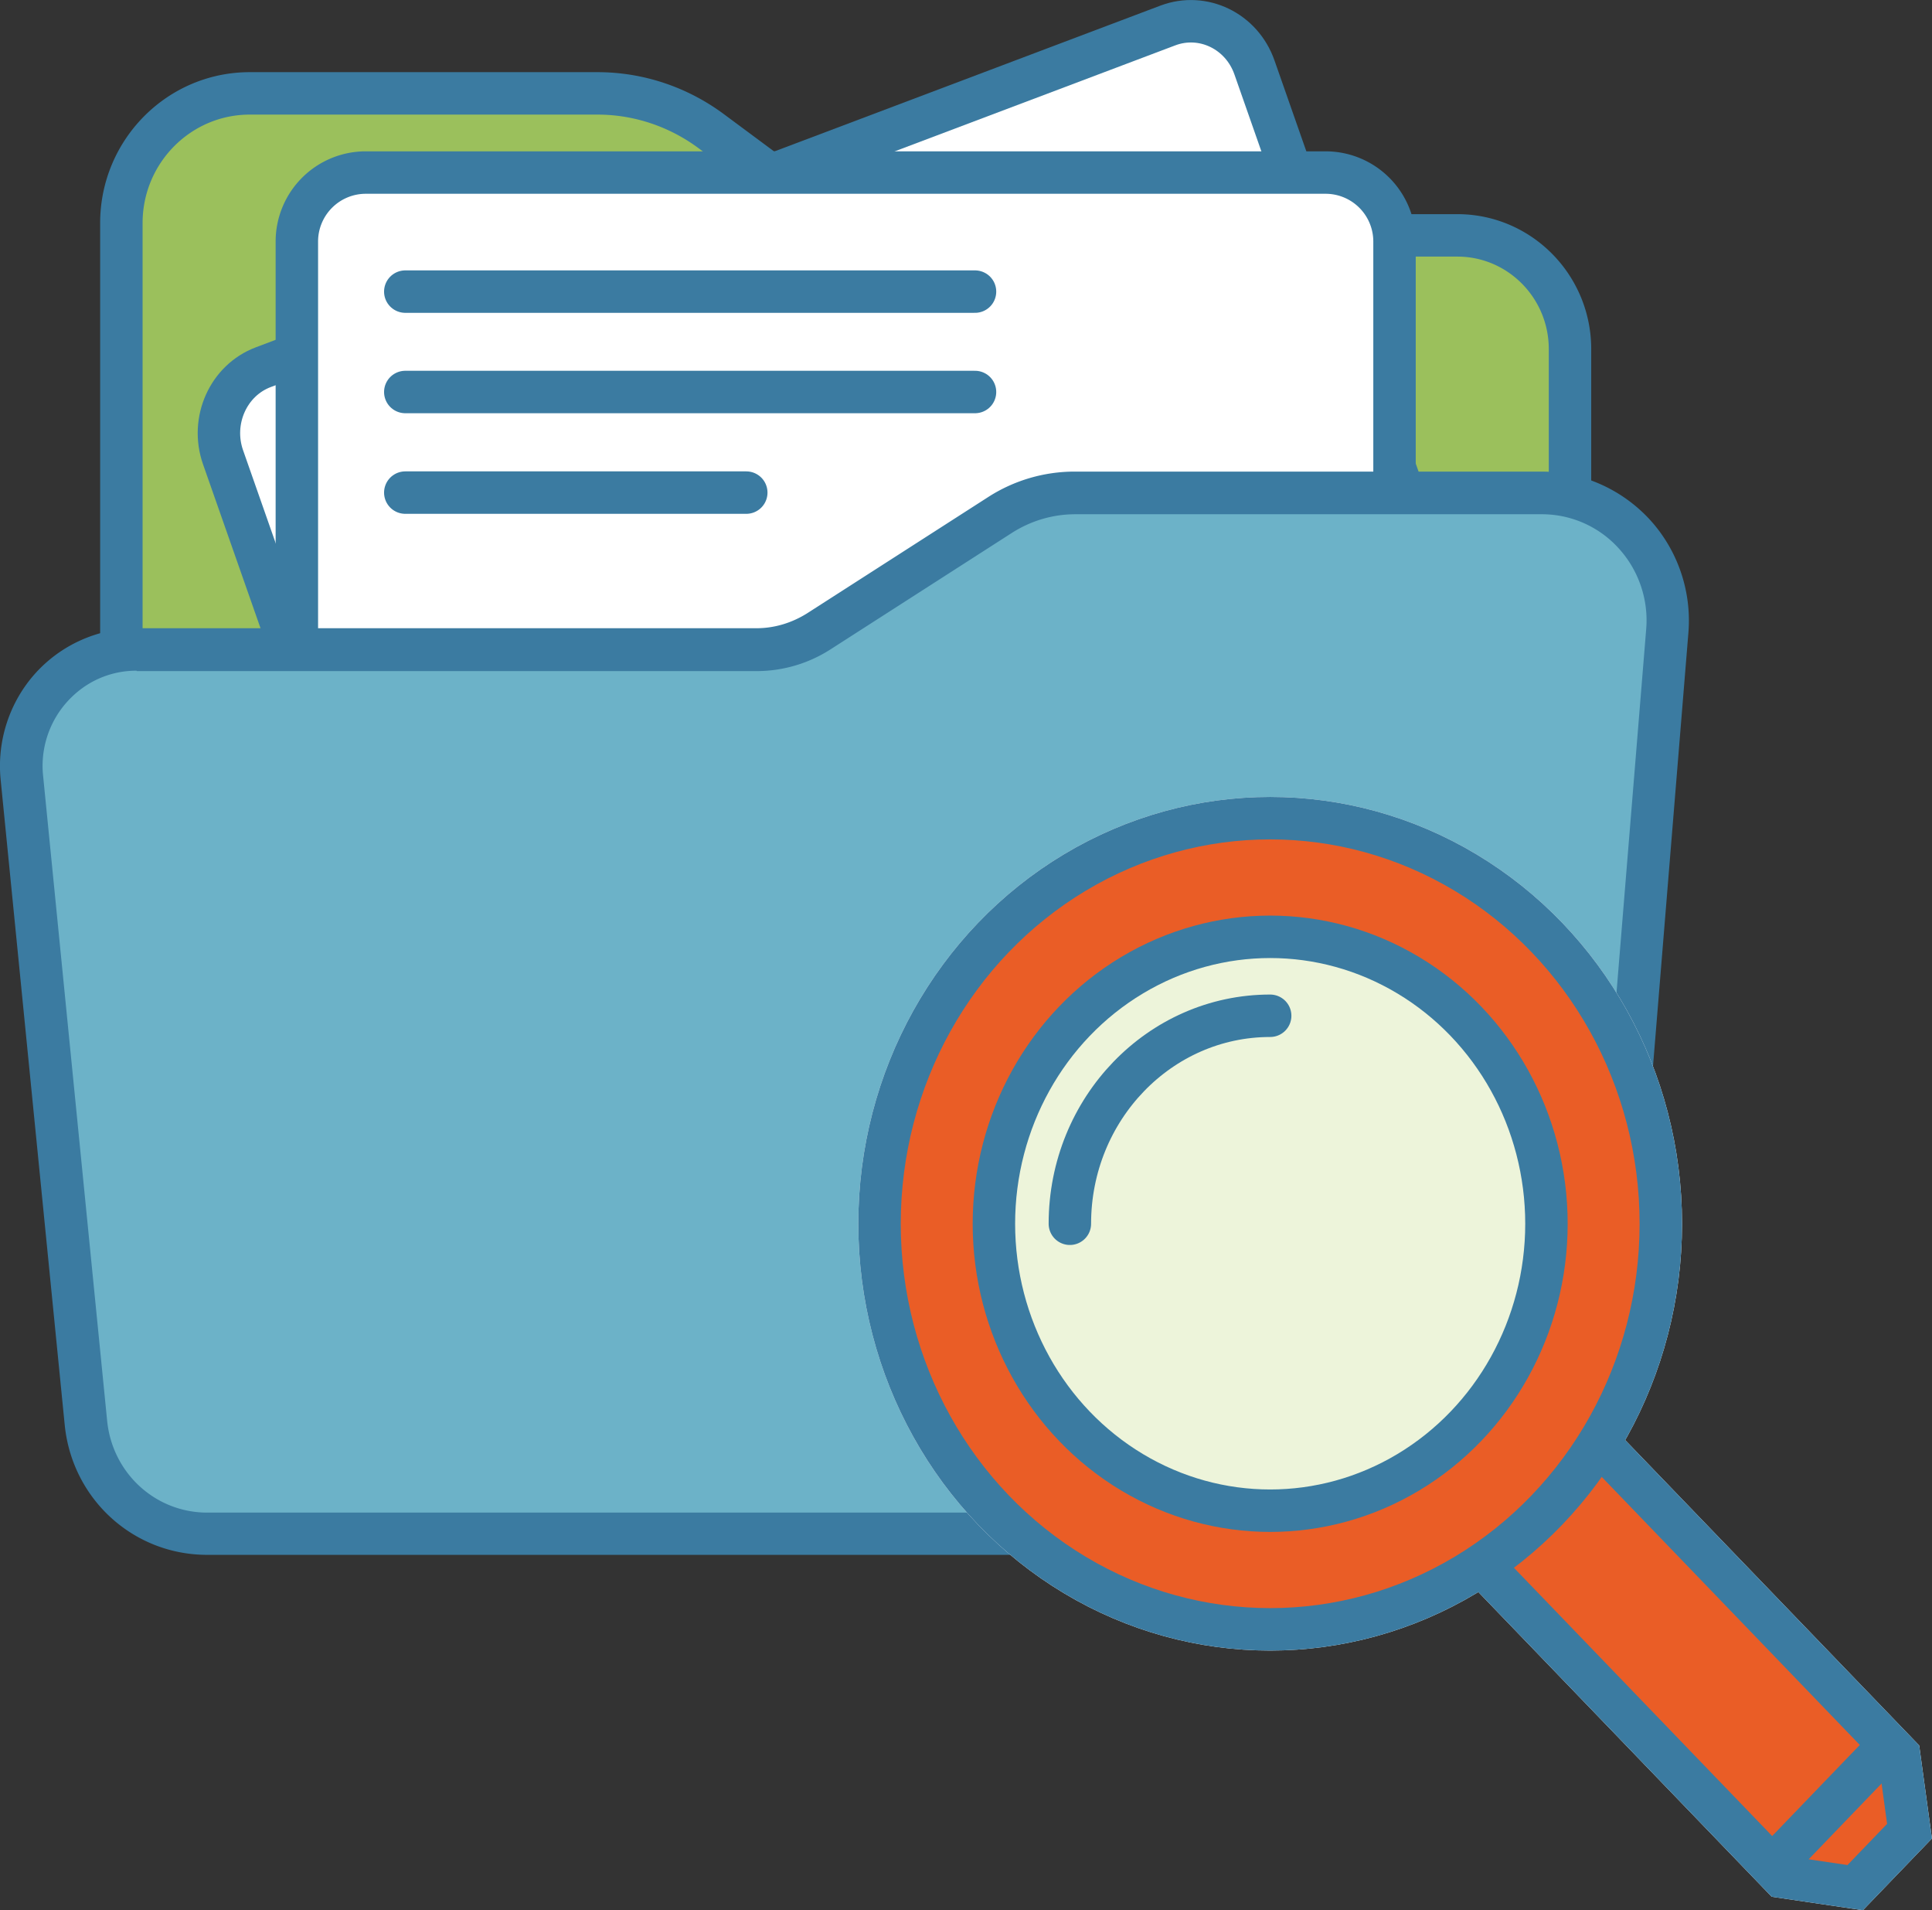
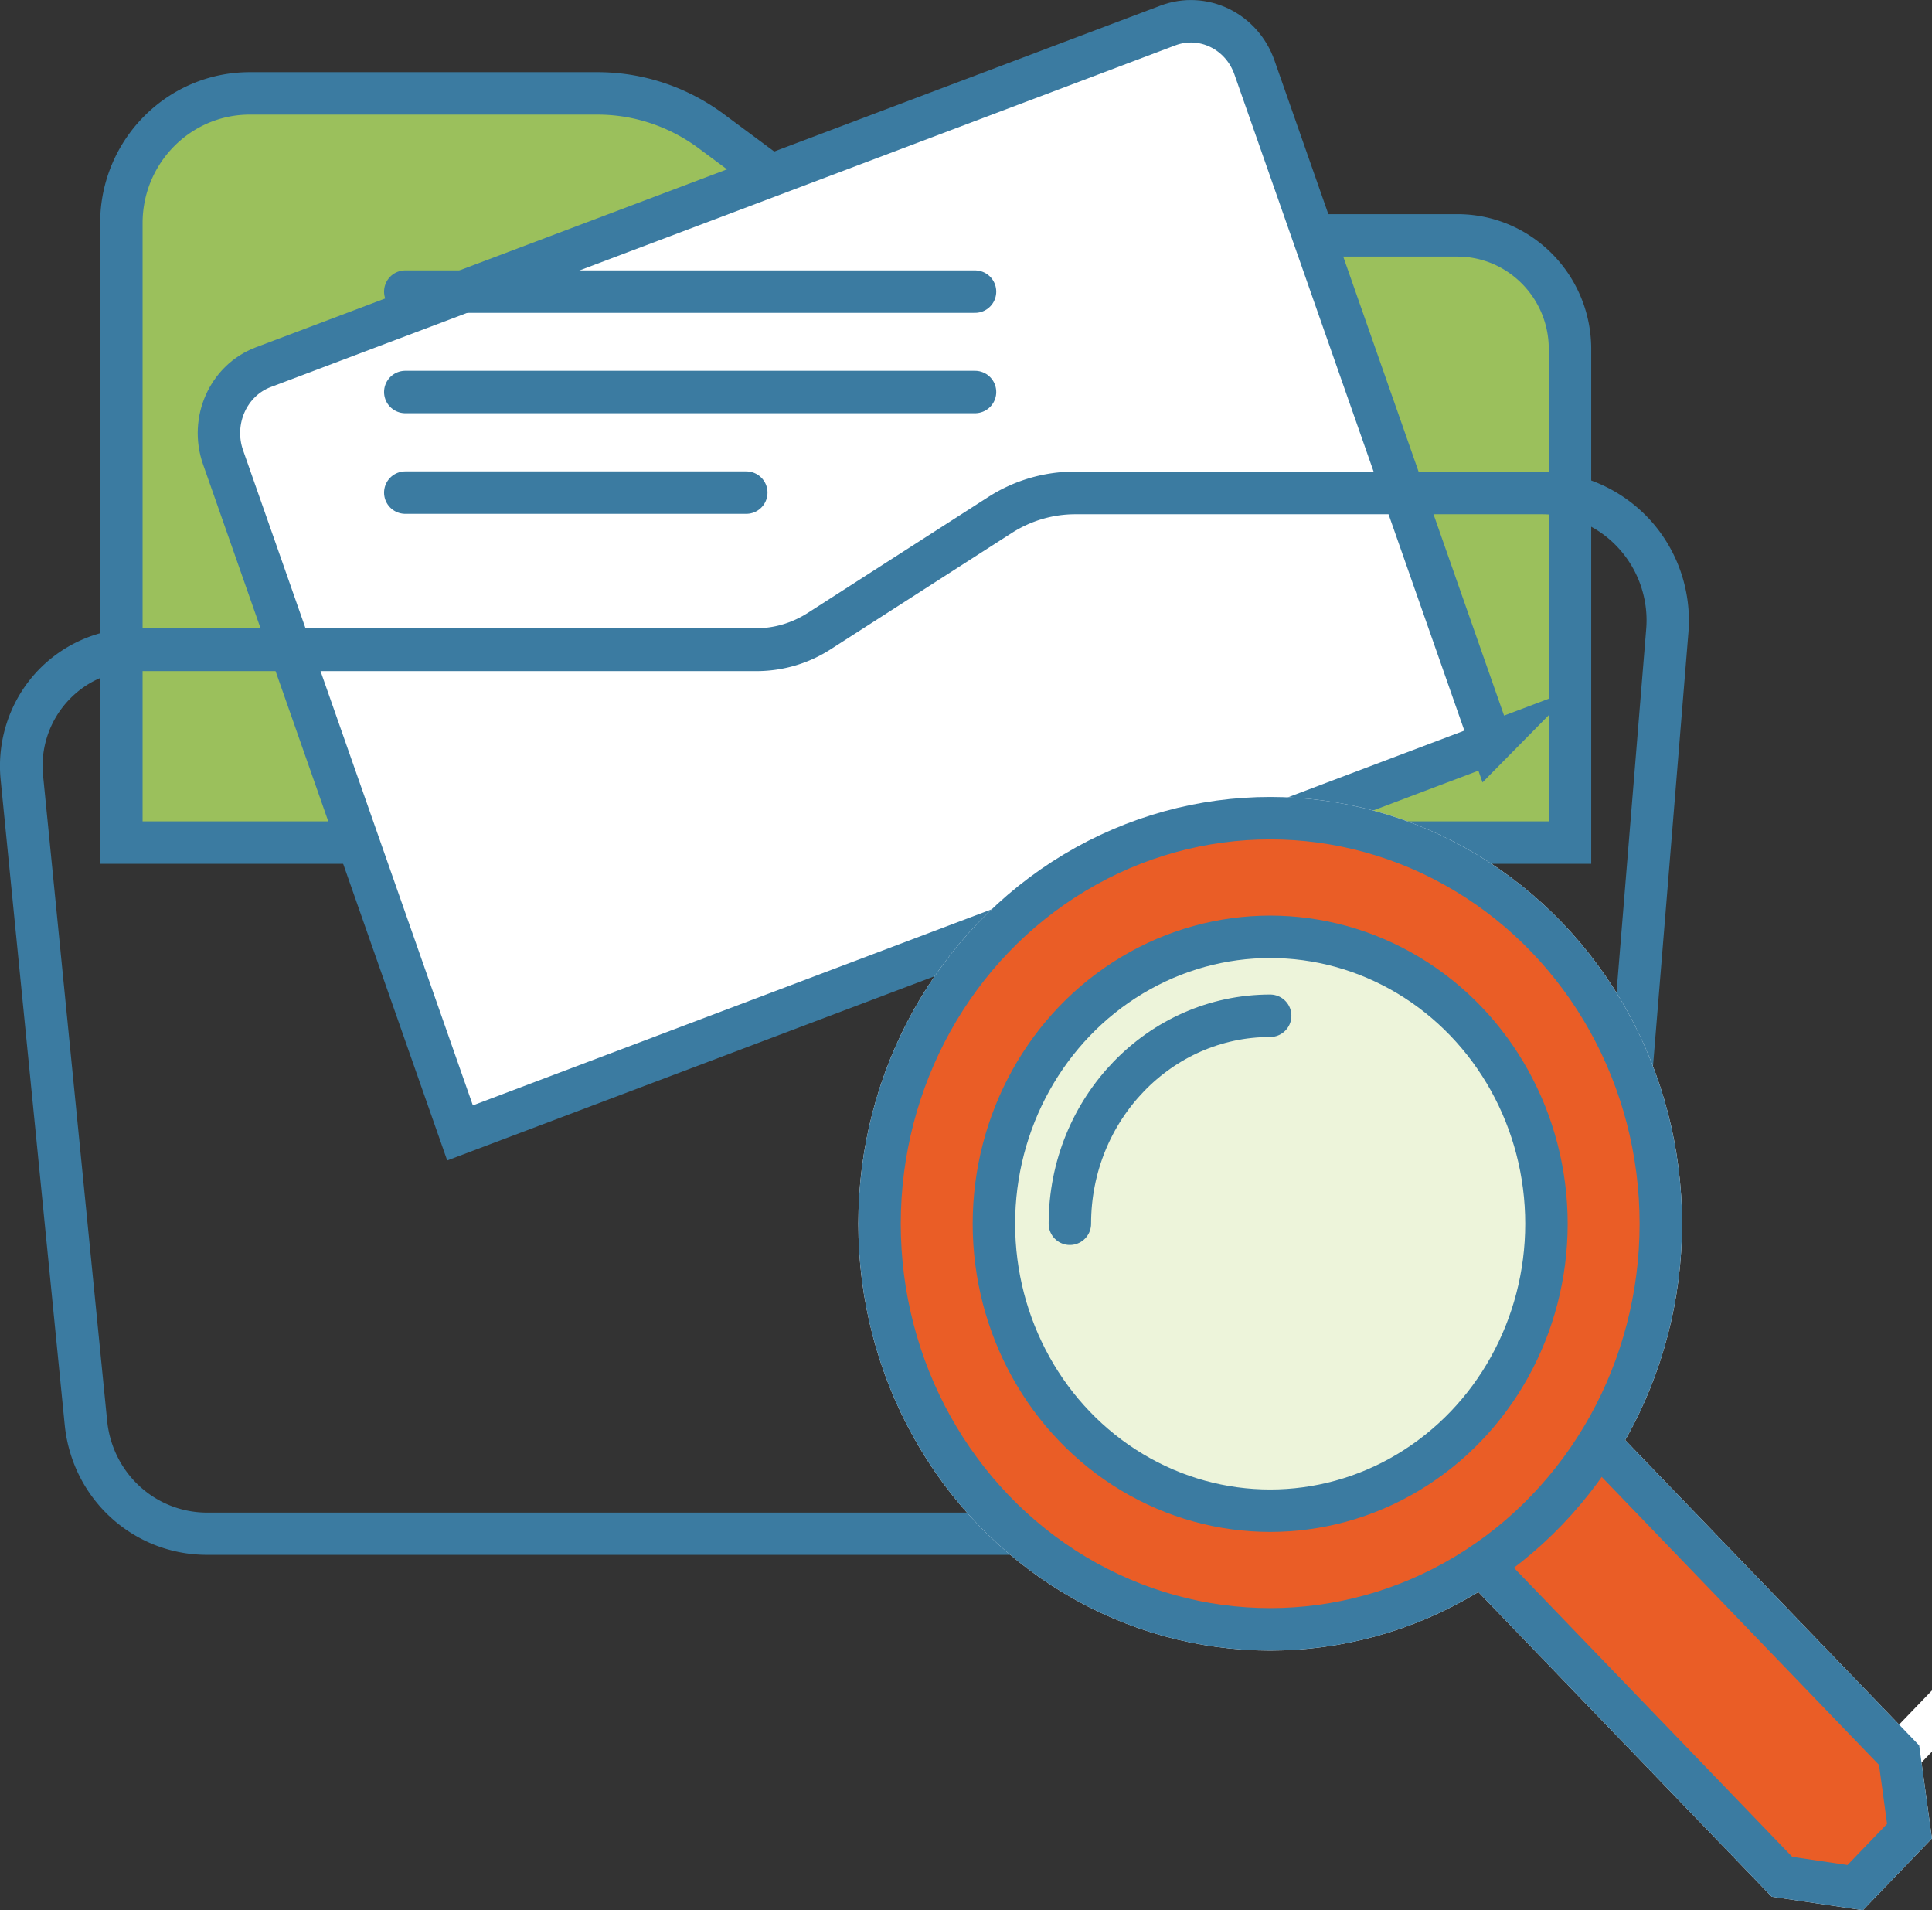
<svg xmlns="http://www.w3.org/2000/svg" id="_レイヤー_2" viewBox="0 0 91.05 90">
  <rect x="0" y="0" width="91.05" height="90" fill="#333333" stroke="none" />
  <defs>
    <style>.file2-4{fill:none;stroke-width:2px}.file2-10,.file2-6,.file2-8{stroke-width:2px;stroke:#3b7ba1}.file2-10{stroke-linecap:round}.file2-4{stroke:#fff}.file2-10,.file2-6,.file2-8{stroke-miterlimit:10}.file2-10{fill:#f1ea2d}.file2-6{fill:#fff}.file2-8{fill:#ea5d26}</style>
  </defs>
  <g id="_レイヤー_1-2">
    <path d="M5.72 39.7V10.51c0-3.37 2.71-6.11 6.05-6.11h16.39c1.92 0 3.78.62 5.33 1.76l4.92 3.65a6.48 6.48 0 0 0 3.86 1.28h26.41c2.93 0 5.31 2.4 5.31 5.36V39.7H5.72Z" style="fill:#9bc05c;stroke-miterlimit:10;stroke:#3b7ba1;stroke-width:2px" />
    <path d="M70.29 35.01 21.68 53.38 10.51 21.54c-.6-1.72.25-3.62 1.9-4.24L55.04 1.2c1.65-.62 3.48.26 4.08 1.98l11.16 31.84Z" class="file2-6" />
-     <path d="M17.24 8.13h45.23a3.25 3.25 0 0 1 3.25 3.25v33.94H13.99V11.38a3.25 3.25 0 0 1 3.25-3.25Z" class="file2-6" />
-     <path d="M47.11 24.26a6.57 6.57 0 0 1 3.54-1.05h21.98c3.48 0 6.22 3 5.94 6.51l-3.04 37.22c-.25 3.01-2.74 5.32-5.72 5.32H9.76c-2.95 0-5.42-2.26-5.72-5.22L1.03 36.63c-.32-3.23 2.19-6.04 5.41-6.04h29.22c1.04 0 2.05-.3 2.94-.87l8.52-5.47Z" style="fill:#6cb2c8" />
    <path d="M69.81 73.26H9.76c-3.48 0-6.36-2.63-6.71-6.12L.03 36.73c-.18-1.83.42-3.66 1.65-5.02a6.441 6.441 0 0 1 4.75-2.11h29.22c.85 0 1.67-.25 2.4-.71l8.52-5.47a7.53 7.53 0 0 1 4.08-1.2h21.98c1.93 0 3.78.82 5.1 2.24 1.33 1.44 2 3.39 1.84 5.35l-3.04 37.22c-.29 3.5-3.24 6.24-6.72 6.24ZM6.44 31.6c-1.26 0-2.42.52-3.27 1.46-.85.94-1.27 2.21-1.14 3.48l3.02 30.41c.25 2.46 2.27 4.32 4.72 4.32h60.04c2.45 0 4.53-1.93 4.73-4.4l3.04-37.22c.12-1.4-.36-2.8-1.31-3.83a4.879 4.879 0 0 0-3.62-1.59H50.67c-1.06 0-2.1.31-3 .89l-8.52 5.47a6.435 6.435 0 0 1-3.48 1.03H6.44Z" style="fill:#3b7ba1" />
-     <path d="m89.5 82.7.49 3.58-2.56 2.66-3.45-.51-15.36-15.95 5.52-5.73L89.5 82.7zM83.97 87.48l4.62-4.8" class="file2-4" />
+     <path d="m89.5 82.7.49 3.58-2.56 2.66-3.45-.51-15.36-15.95 5.52-5.73L89.5 82.7zl4.62-4.8" class="file2-4" />
    <ellipse cx="59.86" cy="57.66" class="file2-4" rx="18.41" ry="19.11" />
-     <ellipse cx="59.86" cy="57.66" class="file2-4" rx="13.02" ry="13.52" />
    <path d="m89.5 82.7.49 3.58-2.56 2.66-3.45-.51-15.36-15.95 5.52-5.73L89.5 82.7z" class="file2-8" />
-     <path d="m83.97 87.48 4.62-4.8" style="fill:#f1ea2d;stroke-miterlimit:10;stroke:#3b7ba1;stroke-width:2px" />
    <ellipse cx="59.86" cy="57.66" class="file2-8" rx="18.41" ry="19.11" />
    <ellipse cx="59.86" cy="57.66" rx="13.02" ry="13.52" style="fill:#edf4da;stroke-miterlimit:10;stroke:#3b7ba1;stroke-width:2px" />
    <path d="M19.1 13.74h26.85M19.1 18.47h26.85M19.1 23.21h16.07" class="file2-10" />
    <path d="M50.42 57.66c0-5.41 4.23-9.8 9.44-9.8" style="stroke-linecap:round;stroke:#3b7ba1;stroke-width:2px;fill:none" />
  </g>
</svg>